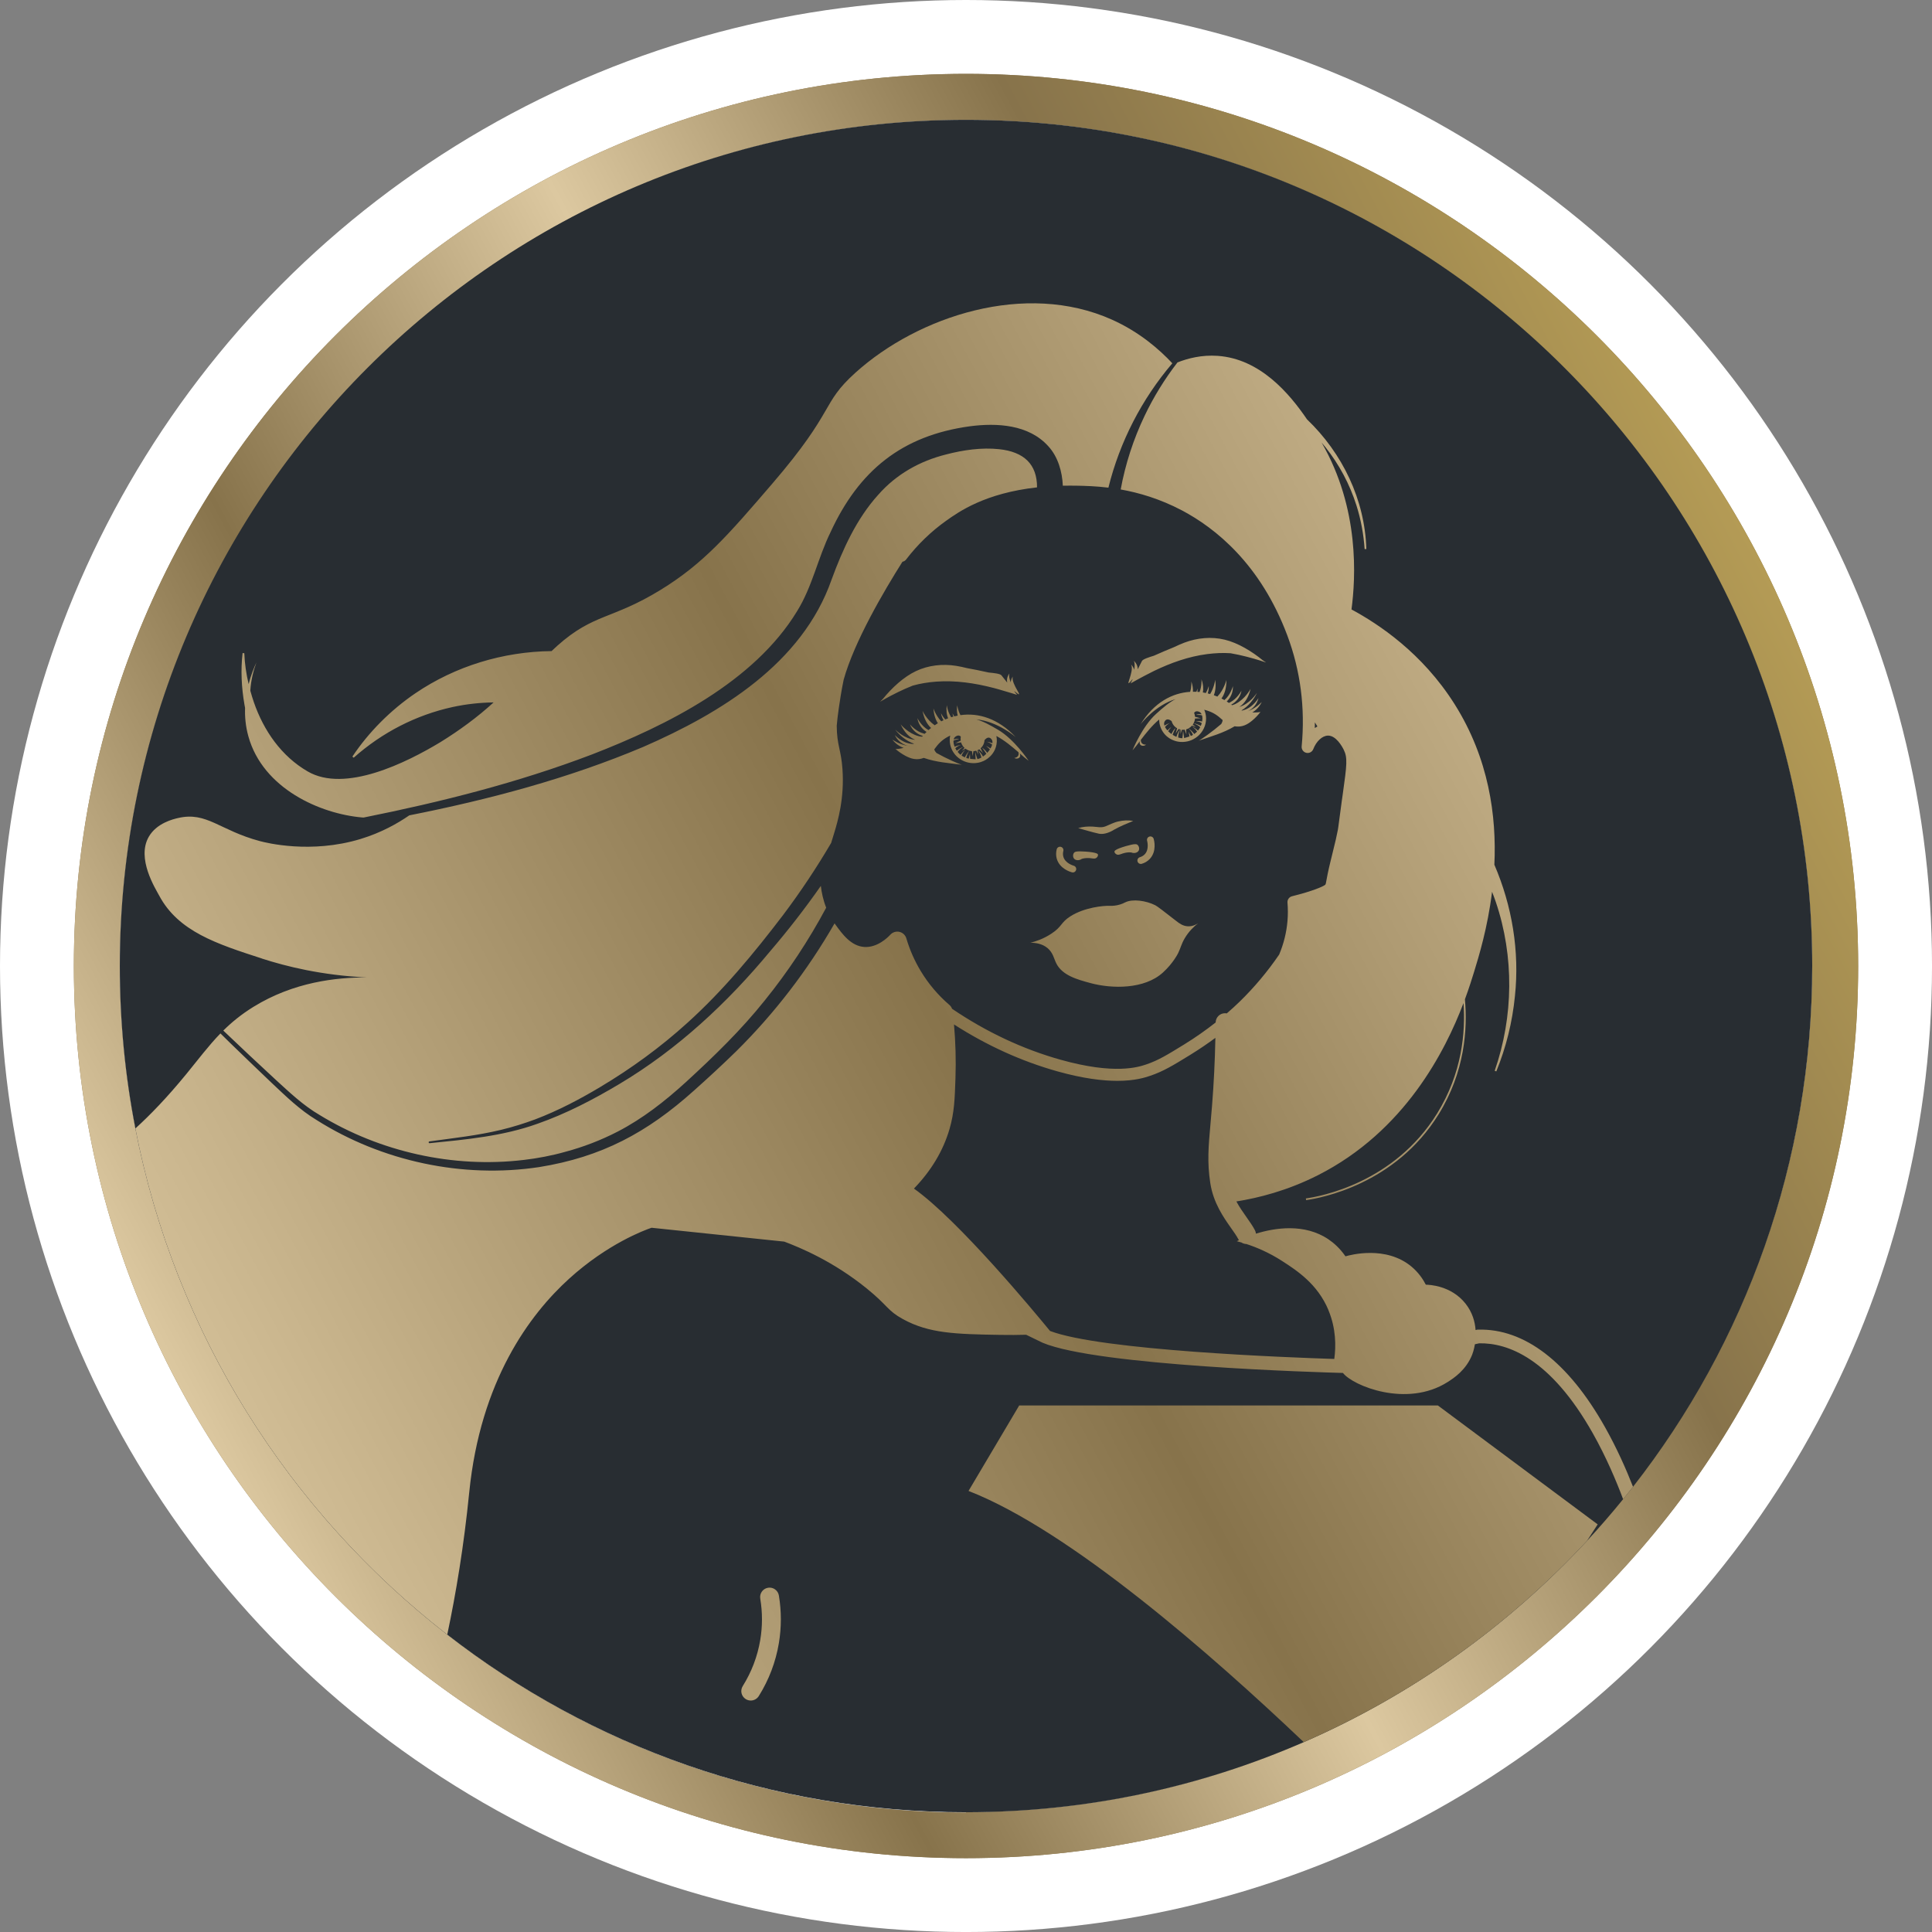
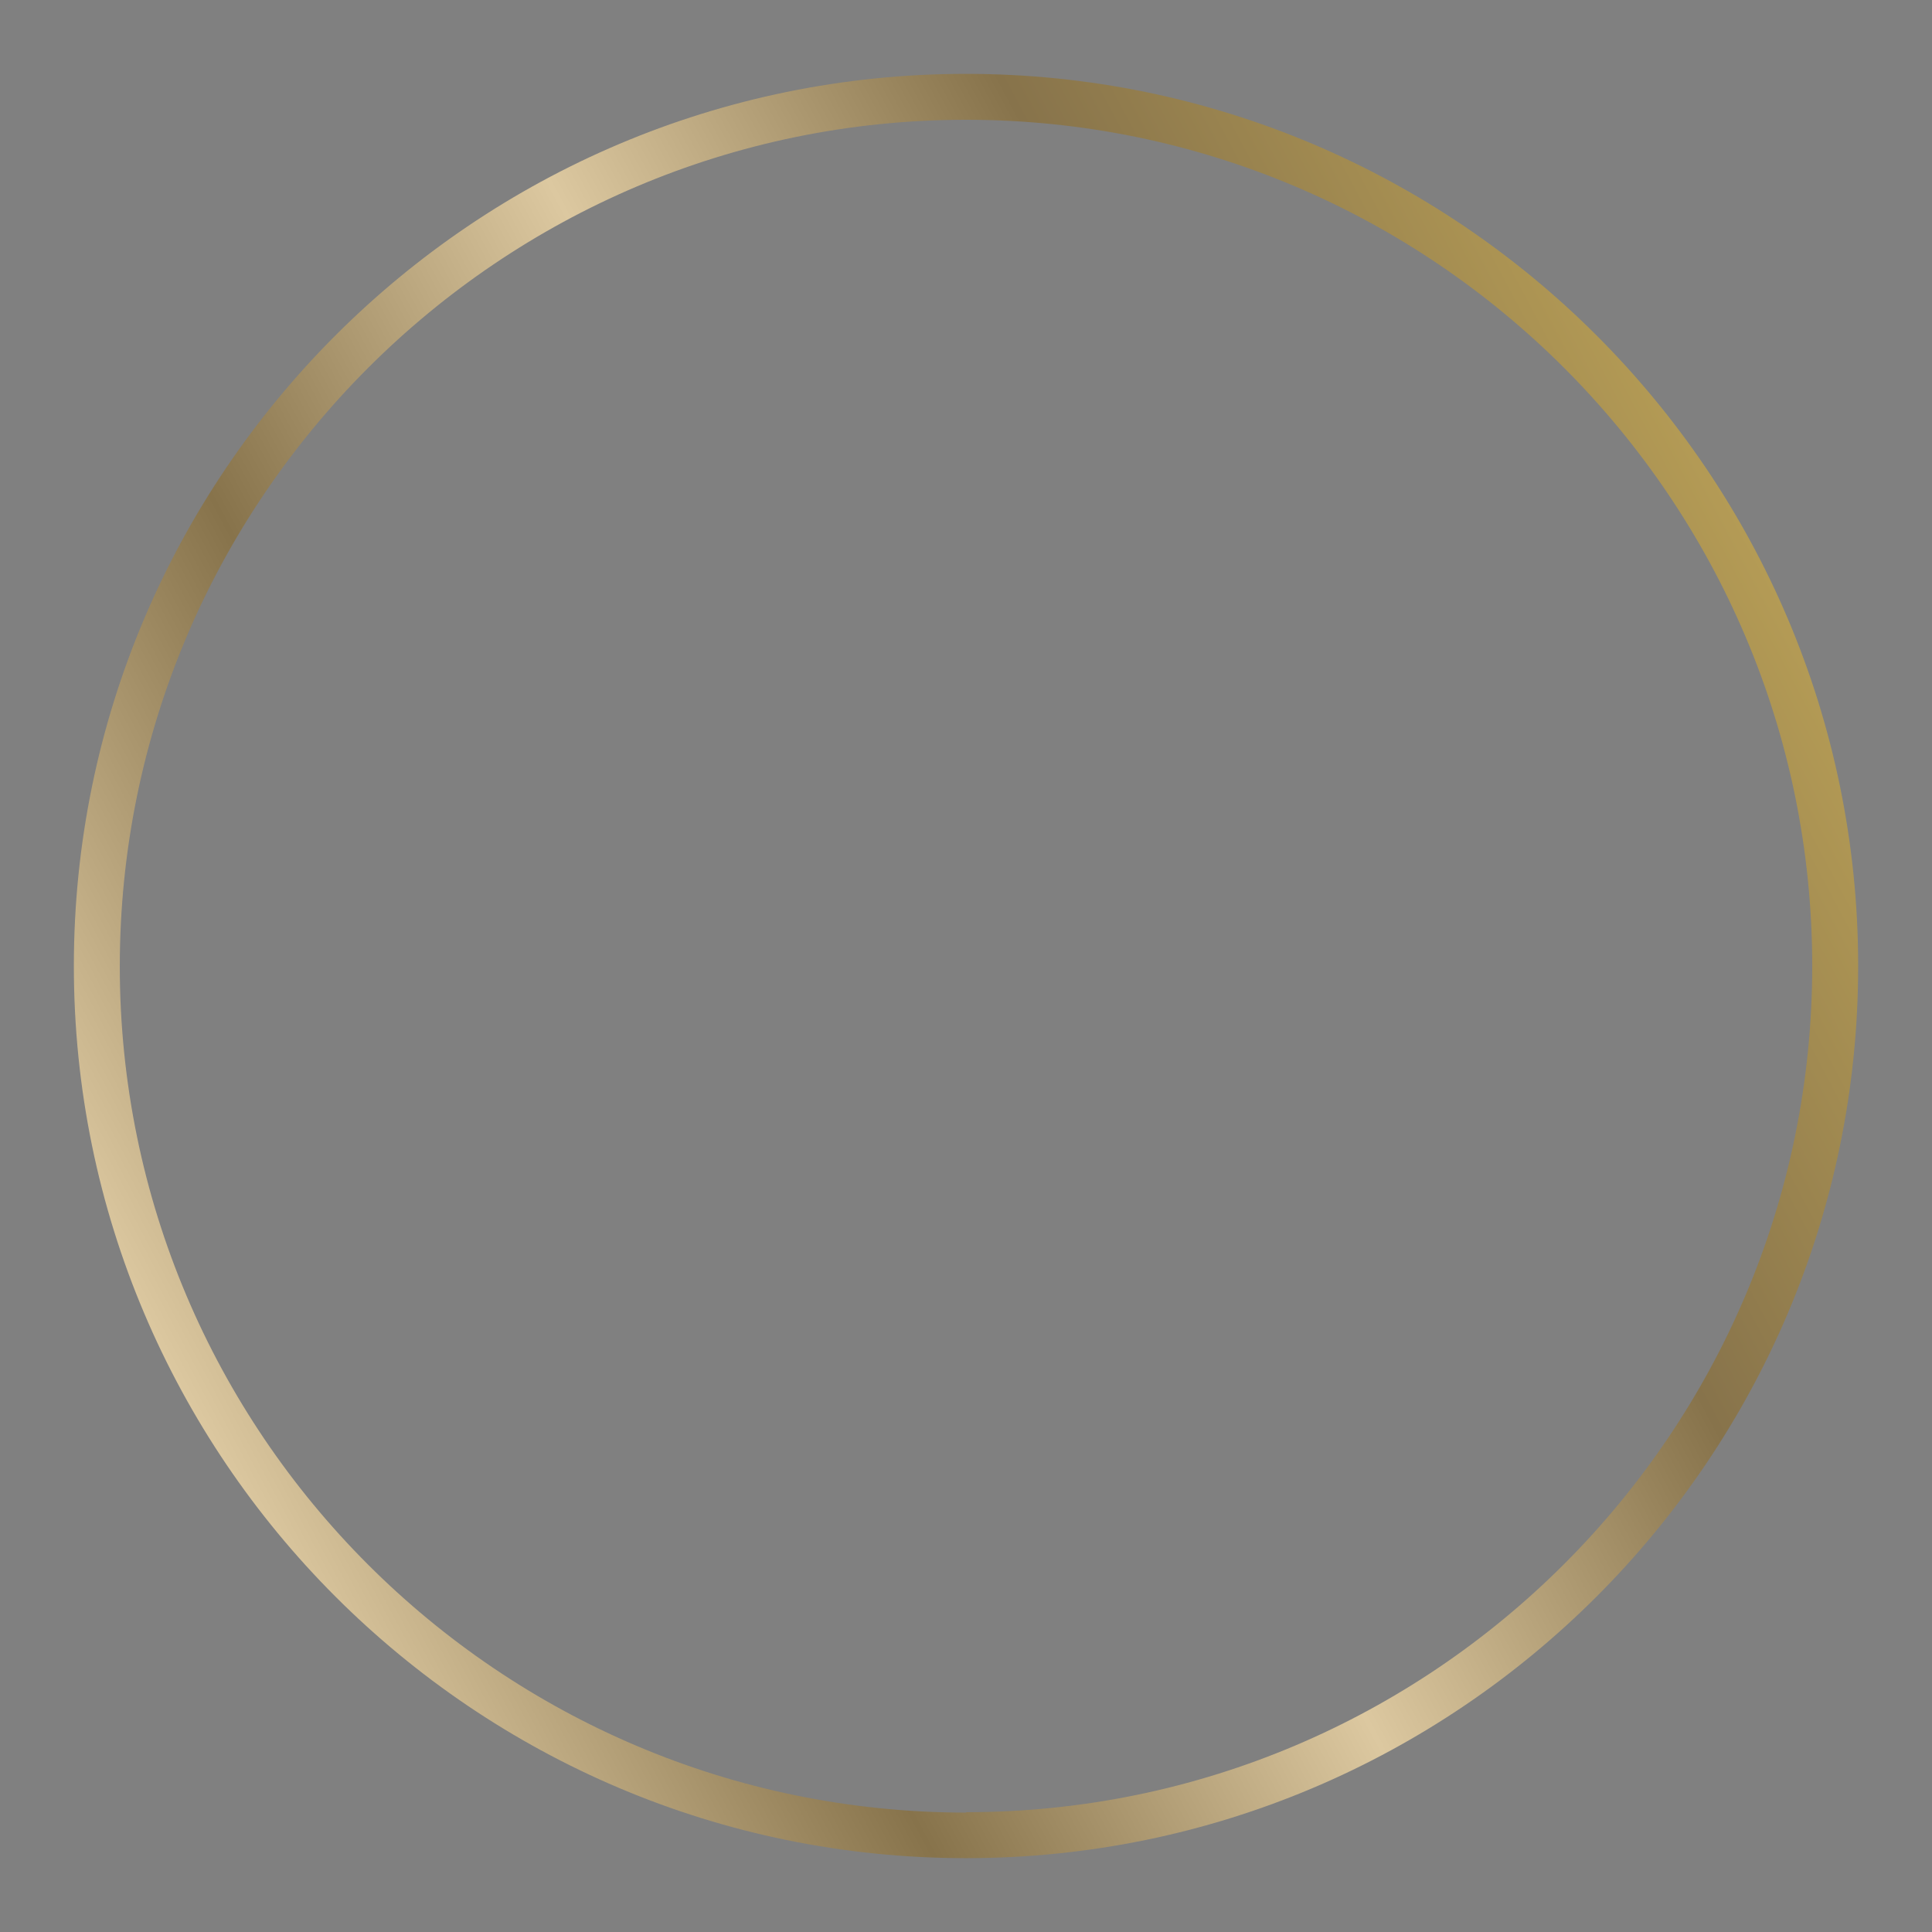
<svg xmlns="http://www.w3.org/2000/svg" id="Layer_2" data-name="Layer 2" viewBox="0 0 1011.81 1011.81">
  <rect x="0" y="0" width="1011.81" height="1011.81" fill="#808080" stroke="none" />
  <defs>
    <style>      .cls-1 {        fill: #87734b;      }      .cls-2 {        fill: #282d32;      }      .cls-3 {        fill: #fff;      }      .cls-4 {        fill: url(#Nucleas_Gold_Gradient_Swatch);      }      .cls-5 {        fill: url(#linear-gradient);      }    </style>
    <linearGradient id="linear-gradient" x1="989.77" y1="287.32" x2="164.7" y2="725.83" gradientTransform="translate(-71.33 -.67)" gradientUnits="userSpaceOnUse">
      <stop offset="0" stop-color="#b49b55" />
      <stop offset=".25" stop-color="#87734b" />
      <stop offset=".5" stop-color="#dcc8a0" />
      <stop offset=".75" stop-color="#87734b" />
      <stop offset="1" stop-color="#dcc8a0" />
    </linearGradient>
    <linearGradient id="Nucleas_Gold_Gradient_Swatch" data-name="Nucleas Gold Gradient Swatch" x1="1781.98" y1="-104.57" x2="91.27" y2="794.79" gradientUnits="userSpaceOnUse">
      <stop offset="0" stop-color="#b39a55" />
      <stop offset=".25" stop-color="#87734b" />
      <stop offset=".5" stop-color="#dbc79f" />
      <stop offset=".75" stop-color="#87734b" />
      <stop offset="1" stop-color="#dbc79f" />
    </linearGradient>
  </defs>
  <g id="Layer_1-2" data-name="Layer 1">
    <g>
      <g>
-         <circle class="cls-3" cx="505.91" cy="505.91" r="505.91" />
-         <path class="cls-1" d="M505.91,38.68C248.24,38.68,38.68,248.24,38.68,505.91s209.56,467.23,467.23,467.23,467.23-209.56,467.23-467.23S763.57,38.68,505.91,38.68ZM505.91,949.27c-244.39,0-443.17-198.78-443.17-443.17S261.52,62.73,505.91,62.73s443.17,198.78,443.17,443.17-198.78,443.17-443.17,443.17h0v.19Z" />
        <path class="cls-5" d="M505.91,38.68C248.24,38.68,38.68,248.24,38.68,505.91s209.56,467.23,467.23,467.23,467.23-209.56,467.23-467.23S763.57,38.68,505.91,38.68ZM505.91,949.27c-244.39,0-443.17-198.78-443.17-443.17S261.52,62.73,505.91,62.73s443.17,198.78,443.17,443.17-198.78,443.17-443.17,443.17h0v.19Z" />
      </g>
      <g>
-         <path class="cls-2" d="M949.08,505.91c0,102.85-35.04,197.52-93.82,272.71-1.72,2.19-3.45,4.38-5.22,6.53-6.04,7.45-12.33,14.71-18.85,21.75-41.35,44.68-91.8,80.81-148.4,105.48-54.18,23.61-114,36.71-176.88,36.71-102.38,0-196.64-34.71-271.67-93.01-83.03-64.5-142.51-157.89-163.34-265.07-5.36-27.54-8.16-55.98-8.16-85.09,0-244.76,198.43-443.17,443.18-443.17s443.16,198.42,443.16,443.17Z" />
-         <path class="cls-4" d="M836.72,798.33l-5.54,8.56c-41.35,44.68-91.8,80.81-148.4,105.48-48.33-45.95-122.54-110.92-175.55-131.55l26.53-44.75h219.29l83.67,62.26ZM393.18,890.59c1.64,0,3.26-.83,4.2-2.33,5.34-8.55,8.89-17.89,10.53-27.77,1.37-8.24,1.37-16.61,0-24.9-.45-2.7-3-4.52-5.69-4.07-2.7.45-4.52,2.99-4.07,5.69,1.2,7.21,1.2,14.49,0,21.66-1.44,8.59-4.52,16.71-9.17,24.15-1.45,2.32-.75,5.36,1.57,6.81.82.51,1.72.75,2.61.75h0ZM662.92,346.85c-.54-.36-1.08-.71-1.6-1.05-5.62-4.64-12.96-9.11-19.91-10.79-7.07-1.7-14.41-.98-21.19,1.57-1.79.67-3.5,1.46-5.22,2.26-.02.02-.04.03-.06.04-3.2,1.27-6.7,2.79-10.64,4.53-2.35.72-5.68,1.75-6.23,2.74,0,0,0,.02-.02.03l-2.2,4.35s0-.04,0-.04c.04-2.75-2.09-4.42-2.09-4.42.66,1.13.56,2.96.25,4.73-.43-1.57-1.46-2.58-1.6-2.7,1.77,3.6-4,13.17.03,8.4.21-.24.39-.49.55-.72.03.08.07.1.16.06l-1.05,2.08.05-.04c.06-.04,5.32-3.06,12.22-6.5,8.8-4.25,18.13-7.58,27.85-8.83,4.17-.53,8.18-.72,12.18-.45,0,0,.02,0,.03,0,3.02.52,5.89,1.17,8.28,1.78,5.8,1.47,10.18,3.02,10.18,3.02l.19.06-.16-.11ZM660.21,372.73c-1.3,1.73-2.81,3.32-4.49,4.7-1.2.99-2.51,1.89-3.96,2.44-1.73.67-3.49.79-5.17.49h0c-5.89,3.55-12.25,5.27-18.87,7.57,1.24-.54,7.26-4.78,11.86-8.77.31-.49.66-1.23.72-2.05-.02-.02-.04-.04-.06-.05-2.57-2.37-4.68-3.86-8.19-4.97-.44-.13-.88-.26-1.33-.38,0,0-.03,0-.04,0,.61,1.4.94,2.94.95,4.56.02,3.64-1.62,6.94-4.22,9.21-.4.33-.81.65-1.24.94-.43.29-.88.55-1.34.79h0c-.58.3-1.2.55-1.82.75-.21.06-.42.13-.64.19-.17.04-.35.09-.52.13-.79.17-1.63.28-2.47.3-1.35.03-2.64-.15-3.85-.52-.61-.19-1.2-.41-1.77-.68-.29-.13-.57-.29-.84-.44-.22-.13-.43-.26-.65-.4-.4-.26-.77-.55-1.13-.85-.47-.4-.9-.84-1.3-1.31-.11-.13-.22-.26-.31-.39-1.54-1.98-2.44-4.45-2.46-7.14v-.02s-.02,0-.03.02c-3.73,3.1-6.86,7.09-9.58,10.63h0c0,2.89,2.74,2.47,2.74,2.47-.92,1.04-3.9,1.05-3.25-1.79-1.37,1.8-2.65,3.45-3.84,4.79.14-.38,5.08-12.49,12.34-19.07,3.71-3.36,6.99-6.14,10.2-7.74-10.47,3.15-17.87,12.61-18.35,13.22,7.11-11.54,16.7-16.46,25.99-17.04.81-2.71.65-5.16.62-5.45.66,1.93.95,3.75.84,5.4.61-.02,1.22,0,1.82.03.4-.95.58-1.64.59-1.74.03.6,0,1.19-.07,1.77.39.03.76.05,1.14.09,1.27-3.28,1.02-6.51,1-6.71.87,2.54,1.12,4.89.71,6.93.53.09,1.06.18,1.58.3,1.05-1.88,1.48-3.5,1.52-3.68.06,1.35-.13,2.66-.56,3.88.43.11.86.22,1.28.34,2.18-3.54,2.65-7.3,2.68-7.52.4,3.12.16,5.87-.74,8.14.63.22,1.25.45,1.85.7,3.59-3.73,4.72-8.69,4.72-8.69.06,3.96-.8,7.27-2.57,9.69.52.27,1.03.55,1.54.84,3.23-2.76,4.38-7.04,4.44-7.31.15,3.07-1.08,6-3.23,8.04.39.24.76.49,1.13.76.14-.06.3-.13.45-.21,3.86-1.91,5.99-5.91,6.16-6.22-.58,3.19-2.61,5.87-5.37,7.32.13.1.27.21.4.31.6-.15,1.21-.38,1.82-.68,5.03-2.51,7.76-7.63,7.91-7.9-1.05,4.39-3.05,7.65-5.88,9.47,5.33-1.57,8.79-6.72,9.2-7.35-1.41,3.11-4.5,7.1-8.09,9.17.09.04.17.07.27.1.66-.14,1.39-.36,2.16-.69,3.95-1.72,6.3-5.59,6.48-5.89-.74,3.1-2.83,5.62-5.6,6.95,4.19-1.55,7.11-4.65,7.31-4.88-1.1,2.33-2.84,4.21-4.94,5.49,1.64.03,4.11-.03,4.38-.39ZM624.82,384.88c-.84-1.78-1.43-2.37-2.37-3.4-.4.22-.83.39-1.27.5.04,1.51.17,2.66.17,2.66l-.91-2.5c-.31.05-.62.08-.94.08-.19,0-.38,0-.56-.04-.43,1.28-.67,2.29-.67,2.29v-2.38c-.37-.07-.73-.18-1.06-.31-.81,1.2-1.38,2.26-1.47,2.42l.73-2.79c-1.41-.79-2.46-2.14-2.88-3.76-.8-.59-1.55-1-2.26-.89,0,0-.02,0-.03,0-.28.04-.56.17-.83.4h0c-.05.05-.1.1-.15.15-.73.74-.84,1.69-.49,2.7.93-.59,2.01-1.1,3.06-1.45-.45.23-1.6.72-2.77,2.17.31.6.74,1.21,1.27,1.8.72-.75,1.55-1.49,1.99-1.65-.47.45-1.09,1.2-1.6,2.08.52.52,1.11,1.02,1.73,1.46.58-1.14,1.18-2.38,2.23-3.21-.32.44-.97,1.74-1.64,3.61.65.42,1.31.78,1.99,1.07.42-1.42,1.24-3.15,1.96-3.83-.54,1.28-1.06,2.42-1.03,4.18.75.24,1.5.38,2.19.38.31-1.96.38-4.04.38-4.04l.56,3.95c.12-.03.24-.05.36-.09,1.03-.32,1.79-.53,2.42-.74-.18-1.32-.4-2.35-.44-2.52l1.13,2.27c.43-.17.82-.36,1.22-.62ZM629.51,374.64c-1.14-.36-1.92-.13-3.08-.31.94-.33,1.95-.37,2.88-.24-.25-.58-.64-1.02-1.16-1.26-1.38-.65-2.39-.23-2.78.53.26.63.43,1.3.47,2.02,1.69.5,3.11.77,3.11.77l-3.12.15c-.09,1.2-.52,2.31-1.19,3.23l1.64,1.18c-.14-.05-.94-.37-2.01-.71-.5.58-1.11,1.08-1.8,1.45.81.58,2.2,1.9,2.98,2.97.32-.24.67-.53,1.09-.89.13-.13.27-.25.4-.39-.97-1.42-1.63-1.87-2.67-2.7.75.36,2.17,1.31,3.12,2.2.46-.55.85-1.16,1.18-1.82-1.03-1.04-2.37-1.55-3.46-1.97.99.07,2.81.75,3.76,1.32.21-.49.38-1.01.51-1.51-1.55-.9-2.69-.93-3.27-1,1.43-.11,2.46-.04,3.44.22.22-1.2.22-2.35-.04-3.26ZM530.37,354.38s-.92,1.23-1.04,2.97c-.65-1.66-1.11-3.42-.69-4.66,0,0-1.75,2.06-1.16,4.74,0,.03,0,.05.02.08-1.64-2.07-3.04-3.84-3.04-3.84,0,0-.02-.03-.04-.04-.75-.84-4.09-1.19-6.51-1.41h-.04c-4.28-.93-8.07-1.73-11.5-2.33-.02,0-.04-.02-.07-.02-1.81-.44-3.63-.85-5.49-1.15-7.14-1.14-14.49-.37-21.07,2.72-6.46,3.03-12.72,8.85-17.28,14.5-.47.47-.93.93-1.41,1.42l-.13.14.17-.1s3.98-2.4,9.37-5.01c2.17-1.06,4.78-2.24,7.55-3.33,3.94-1.11,7.98-1.75,12.26-2.08,10.07-.75,20.21.75,29.97,3.28.33.08.66.17.97.26.31.08.61.16.91.25.1.03.2.05.3.08.2.04.4.1.58.16,5.59,1.58,9.55,2.88,9.61,2.9l.05.02-1.45-1.83c.1.04.14,0,.15-.08.21.2.43.4.68.59,4.91,3.86-2.69-4.37-1.66-8.25ZM534,394.5c1.26,2.68-1.68,3.27-2.8,2.44,0,0,2.78-.14,2.19-2.97-3.38-2.94-7.24-6.21-11.53-8.49,0,0-.02-.02-.04-.02,0,0,0,.02,0,.03.41,2,.27,4-.3,5.82-.12.37-.25.74-.4,1.09-.08.2-.18.4-.28.6-.27.53-.58,1.04-.92,1.53t-.02.02c-.19.27-.4.53-.6.79,0,0,0,0-.02.02-.22.26-.46.51-.7.75-.73.73-1.55,1.36-2.45,1.89-.3.17-.6.32-.91.48,0,0-.02,0-.03.02-.48.22-.98.41-1.49.58-.26.08-.53.16-.8.23-.26.05-.52.12-.79.16-6.69,1.21-13.17-3.07-14.49-9.59-.32-1.59-.31-3.16,0-4.65,0,0-.02,0-.03,0-.41.2-.83.41-1.23.64-3.21,1.79-4.98,3.67-7.02,6.51-.02.03-.04.04-.05.07.21.78.7,1.43,1.11,1.85t0,.02c5.27,2.97,11.99,5.89,13.36,6.2-6.94-.92-13.51-1.33-19.98-3.61h0c-1.58.63-3.32.86-5.15.56-1.54-.26-2.99-.87-4.38-1.6-1.92-1.02-3.72-2.26-5.35-3.7.33.31,2.75-.13,4.36-.49-2.32-.84-4.39-2.33-5.94-4.38.22.15,3.77,2.67,8.26,3.32-3.03-.72-5.63-2.79-6.98-5.71.19.21,3.28,3.57,7.53,4.46.82.17,1.57.24,2.26.25.08-.05.15-.1.23-.15-3.94-1.31-7.78-4.62-9.79-7.4.28.29,4.79,4.88,10.5,5.38-3.13-1.22-5.74-4.02-7.64-8.08.22.28,3.92,4.7,9.33,6.14.66.18,1.3.27,1.92.3.1-.13.22-.27.32-.4-3.01-.86-5.53-3.07-6.73-6.08.18.22,3.09,3.74,7.29,4.85.15.04.31.08.46.11.31-.33.63-.66.96-.97-2.53-1.56-4.32-4.19-4.79-7.23,0,0,1.98,4.15,5.81,6.27.43-.38.88-.75,1.34-1.11-2.21-2.02-3.72-5.09-4.46-8.98,0,0,2.1,4.63,6.37,7.56.54-.37,1.1-.73,1.66-1.07-1.33-2.04-2.12-4.69-2.35-7.81,0,0,1.19,3.71,4.12,6.82.39-.21.78-.4,1.19-.58-.66-1.11-1.11-2.37-1.32-3.7,0,0,.75,1.58,2.23,3.29.49-.22.99-.41,1.5-.6-.83-1.91-1.06-4.26-.71-6.92.03.21.42,3.41,2.32,6.37.37-.12.74-.22,1.11-.32-.19-.56-.33-1.13-.42-1.73,0,0,.31.66.93,1.59.59-.15,1.19-.29,1.79-.4-.44-1.59-.53-3.44-.26-5.48,0,0,.28,2.58,1.71,5.24,9.23-1.31,19.62,1.6,28.91,11.48h0s-9.41-8.26-20.66-9.27c3.46.92,7.23,2.97,11.54,5.52,8.35,4.94,15.56,15.64,15.92,16.18-1.45-1.07-3.02-2.44-4.74-3.94ZM476.32,390.7c-.23-.02-.47-.04-.7-.08.2.05.4.1.61.13h0s.05-.03.08-.04ZM518.74,386.64c-.06-.04-.13-.08-.19-.11-.31-.18-.62-.25-.9-.24-.73.03-1.37.58-2.05,1.33-.09,1.67-.84,3.2-2.07,4.26l1.28,2.59c-.1-.12-.88-1.05-1.94-2.08-.31.21-.63.39-.98.52l.48,2.32c-.07-.15-.49-1.02-1.1-2.08-.18.05-.36.1-.55.13-.31.06-.64.1-.94.11l-.39,2.64s-.1-1.16-.37-2.65c-.46-.03-.91-.11-1.34-.24.03-.04.05-.07.07-.11l-.1.1c-.75-.22-1.44-.58-2.06-1.05-1.09.61-1.85,1.12-1.85,1.12l1.39-1.5c-.84-.77-1.47-1.77-1.81-2.92l-3.06.47c.19-.08,1.43-.6,2.87-1.37-.1-.71-.08-1.41.05-2.08-.53-.68-1.61-.89-2.85.04-.47.34-.75.85-.89,1.47.9-.31,1.89-.48,2.89-.34-1.1.41-1.91.33-2.97.93-.08.95.15,2.08.61,3.2.91-.45,1.9-.73,3.34-.91-.56.18-1.67.44-3.01,1.65.23.47.5.93.81,1.37.81-.75,2.46-1.79,3.41-2.05-.99.63-2.19,1.4-2.99,2.62.45.58.96,1.1,1.52,1.54.76-1.07,1.96-2.28,2.61-2.79-.84,1.02-1.4,1.6-2.08,3.19.15.1.31.19.46.28h0c.48.28.89.49,1.26.66.56-1.22,1.66-2.79,2.33-3.52,0,0,.02,0,.03,0-.71,1.2-1.19,1.9-1.64,3.81h0c.46.18.87.28,1.32.36l.66-2.47s-.03,1.13.08,2.58c.66.06,1.44.13,2.51.22.13,0,.24.02.37.02l-.24-3.96s.48,2.01,1.18,3.86c.68-.14,1.37-.42,2.07-.81-.32-1.73-1.07-2.74-1.85-3.88.84.52,1.99,2.05,2.69,3.35.61-.41,1.19-.91,1.74-1.45-1.03-1.69-1.93-2.84-2.34-3.2,1.2.59,2.04,1.69,2.82,2.7.53-.57,1-1.17,1.4-1.79-.68-.76-1.44-1.37-1.98-1.72.46.07,1.43.62,2.29,1.21.4-.67.7-1.37.87-2.01-1.44-1.18-2.66-1.43-3.15-1.56,1.1.13,2.26.41,3.29.82.13-1.08-.16-1.99-1.03-2.58ZM561.85,456.92c.8,0,1.53-.54,1.73-1.35.24-.96-.33-1.94-1.29-2.19-.04-.02-4.45-1.2-5.41-4.73-.26-.93-.26-1.93,0-2.97.24-.96-.34-1.94-1.3-2.18s-1.94.34-2.18,1.3c-.41,1.64-.4,3.25,0,4.79,1.47,5.43,7.31,7.09,7.98,7.26.15.04.3.05.45.05h.02ZM597.46,452.46c.17,0,.35-.03.52-.08,1.62-.49,2.99-1.32,4.1-2.47,3.9-4.06,2.32-9.92,2.12-10.58-.28-.95-1.28-1.49-2.23-1.21s-1.49,1.28-1.21,2.23c0,.04,1.27,4.43-1.27,7.07-.67.7-1.53,1.21-2.55,1.52-.94.29-1.48,1.28-1.2,2.24.23.77.94,1.28,1.72,1.28h0ZM575.01,447.53c.18.62-.32,1.37-.82,1.74-1.09.82-2.39,0-4.92.1-1.18.04-2.12.26-2.67.41-1.51,1.06-3.3.87-4.11-.1-.7-.85-.64-2.26,0-3.08.38-.49,1.12-.97,6.06-.61,6.03.44,6.39,1.28,6.46,1.54h0ZM583.64,445.94c-.04.64.6,1.28,1.17,1.54,1.23.58,2.35-.48,4.84-.92,1.16-.21,2.12-.19,2.7-.15,1.7.72,3.41.16,4-.95.51-.97.15-2.34-.64-3.01-.47-.4-1.29-.72-6.05.66-5.8,1.69-5.98,2.58-6,2.85h-.02ZM564.65,433.7h0c3.91,1.04,7,2.06,10.92,2.93,2.72.51,5.82-.79,7.95-2.14,3.23-1.82,6.41-3.07,9.95-4.55-2.55-.48-5.18-.33-7.72.25-2.32.44-4.89,1.85-6.92,2.63-2.2.79-4.13.23-6.54.08-2.58-.13-5.17.04-7.65.8h0ZM539.65,493.72c2.6,0,6.09.45,8.9,2.76,2.94,2.43,3.35,5.45,4.6,7.98,3.15,6.4,11.08,8.54,18.1,10.43,11.04,2.97,28,3.3,37.74-5.53,5.45-4.93,7.98-10.13,7.98-10.13,1.45-2.96,1.66-4.7,3.38-7.67,2.23-3.86,5.04-6.42,7.05-7.98-1.09.69-2.94,1.62-5.21,1.54-2.74-.1-4.67-1.62-6.14-2.76-6.62-5.15-9.93-7.73-11.04-8.28-4.92-2.46-11.89-3.38-15.64-1.54-.49.24-2.03,1.08-4.3,1.54-1.99.4-3.52.32-3.99.31-3.09-.11-13.13.77-20.56,5.53-5.18,3.31-4.15,5.34-10.13,9.2-4.07,2.63-7.99,3.92-10.74,4.6h0ZM128.34,370.7c-.11-.56-.22-1.11-.31-1.66-1.56-8.94-2.02-18.03-.99-27.02l.9.06c.22,5.44,1.02,10.87,2.26,16.18,1.21-4.65,2.79-8.54,4.1-11.35-1.45,3.91-2.86,8.99-3.21,14.81.56,2.03,1.18,4.05,1.86,6.04,5.17,14.98,14.46,28.27,28.12,36.21,19.57,11.48,51.81-4.56,69.63-15.33,9.68-5.99,19.31-12.98,27.8-20.78-7.23.1-14.45.9-21.46,2.42-19.22,4.21-36.97,13.35-51.81,26.54l-.68-.59c8.55-12.84,20.01-24.32,32.96-33.14,20.99-14.25,45.93-21.81,71.35-22.11.94-.92,1.95-1.86,3.05-2.83,19.08-16.99,28.44-13.54,54-29.19,22.56-13.82,35.57-28.94,58.37-55.46,33.77-39.27,25.38-41.8,43.78-58.37,32.83-29.56,88.99-48.03,134.27-27.73,14.66,6.58,25.03,15.81,31.63,22.86-15.99,18.72-27.54,41.14-33.48,65.13-6.64-.81-12.18-.93-16.08-1.02-2.7-.05-5.28-.05-7.79,0-.31-7.31-2.51-15.11-7.57-20.64-10.3-11.49-27.02-12.31-40.98-10.5-35.72,4.84-58.25,23.25-73.11,55.49-6.63,13.52-9.52,28.49-17.48,41.31-22.55,37.15-68.15,59.86-107.51,75.11-38.7,14.74-78.91,24.88-119.55,33.02-.26-.02-.51-.04-.77-.05-21.81-1.86-51.96-15.03-59.57-42.49-1.45-5.19-1.89-10.23-1.73-14.93h0ZM137.19,501.99c-23.73-7.68-43.8-14.18-53.82-32.95-2.05-3.84-11.94-19.42-5.49-30.75,4.12-7.25,12.89-9.31,15.37-9.88,15.02-3.52,21.76,6.47,42.84,12.08,3.32.89,26.68,6.8,52.72-1.1,10.93-3.32,19.47-8.19,25.54-12.38,41.84-8.3,83.23-19.26,122.55-35.86,40.55-17.69,83.25-43.68,98.6-87.58,5.81-15.85,13.09-31.91,24.41-44.41,9.49-10.83,21.84-17.73,35.62-21.17,8.96-2.34,18.59-3.71,27.69-2.75,13.06,1.39,19.92,7.9,19.89,20-27.26,3.02-40.98,12.78-47.55,17.45-7.92,5.62-14.99,12.46-21.03,20.34-.49.64-1.18,1.02-1.91,1.16-9.82,15.55-25.25,41.86-30.79,61.8-1.2,5.82-1.97,10.94-2.56,15-.5,3.45-.84,6.42-1.07,9.12.1,10.4,2.27,12.25,3.01,22.74,1.07,15.26-2.43,27.16-4.38,33.56-.53,1.75-1.04,3.44-1.55,5.05-7.65,13.02-16.03,25.61-25.12,37.69-15.26,20.02-31.46,39.66-50.19,56.54-14,12.71-29.39,23.91-45.63,33.6-10.83,6.48-22.05,12.35-33.85,16.86-5.9,2.2-11.93,4.08-18.07,5.56-12.27,2.97-24.94,4.32-37.53,6.06-.25.04-.43.27-.4.52s.26.44.52.41c18.93-1.9,38.26-3.65,56.37-10.14,15.11-5.29,29.37-12.72,43.1-20.92,30.31-18.07,56.46-42.43,78.9-69.52,9.38-10.94,18.24-22.35,26.5-34.17.39,3.41,1.2,7.36,2.8,11.42-9.15,17.11-19.89,33.37-32.1,48.48-12.39,15.55-26.71,29.42-41.35,42.84-10.93,9.97-22.63,19.16-35.79,25.96-8.71,4.5-18,8.07-27.47,10.59-6.78,1.93-14.74,3.46-21.75,4.24-36.81,4.38-75.18-4.19-106.81-23.53-8.61-5.01-15.84-11.91-23.17-18.61-9.16-8.47-18.28-16.99-27.3-25.62,4.46-4.4,9.49-8.54,15.83-12.45,21.08-13,43.41-15.44,59.32-15.38-23.64-1.1-42.34-5.81-54.92-9.88v-.02ZM855.26,778.62c-1.72,2.19-3.45,4.38-5.22,6.53-3.51-9.39-8.81-22-15.83-34.45-22.26-39.46-44.61-47.47-59.54-47.19l-2.24.49c-.51,3.03-1.29,5.09-1.43,5.44-3.21,8.09-9.53,12.24-12.87,14.36-21.35,13.59-49.69,1.93-54.8-4.77-12.44-.33-128.47-3.7-157.28-15.81l-.17-.08-8.46-4.11c-4.13.12-8.64.15-13.47.07-23.55-.39-37.39-.75-51.08-8.27-8.31-4.56-7.6-6.85-18.97-16.06-17.58-14.24-34.78-21.36-43.17-24.52l-69.5-7.26c-3.72,1.26-23.04,8.4-43.23,26.74-20.6,18.72-46.4,53.32-52.26,111.88-2.8,28.04-6.95,52.98-11.5,74.45-83.03-64.5-142.51-157.89-163.34-265.07,7.69-7,16.49-16.04,26.74-28.57,6.33-7.73,11.55-14.75,17.81-21.2,1.76,1.74,3.52,3.48,5.3,5.21,7.2,6.98,14.41,13.92,21.68,20.84,7.31,6.89,14.66,14.06,23.34,19.28,34.23,21.66,76.48,30.7,116.55,24.68,32.7-5.26,56.51-18.01,81-39.97,7.56-6.75,14.89-13.5,22.15-20.59,20.13-19.89,37.5-42.55,51.61-67.09.13.18.24.35.37.53,3.68,5.09,8.27,11.41,15.26,11.83,6.71.4,12.1-4.83,13.6-6.45,1.2-1.3,3.02-1.86,4.75-1.46,1.73.4,3.11,1.71,3.61,3.41,1.77,6,4.3,11.75,7.52,17.09,4.03,6.68,9.08,12.66,15.03,17.77.64.54,1.11,1.24,1.39,2.01,17.95,12.17,37.03,21.13,56.8,26.68,28.43,7.98,40.8,3.84,44.86,2.48,6.29-2.11,11.08-5.05,19.77-10.4,5.72-3.51,11.35-7.46,16.61-11.58.05-2.7,2.24-4.89,4.98-4.85.29,0,.58.04.85.09,2.35-2.02,4.59-4.06,6.69-6.1,7.69-7.49,14.67-15.8,20.75-24.72,2.38-5.66,3.85-11.57,4.35-17.59.27-3.19.27-6.42,0-9.62-.13-1.54.88-2.94,2.38-3.32,10.74-2.67,16.29-5.08,17.4-6.02.09-.14.16-.29.21-.37.11-.3.22-.93.39-1.84.31-1.75.85-4.69,2.17-10.11l.84-3.41c1.81-7.36,2.35-9.59,2.97-12.9.19-1.01.35-2.22.63-4.42.29-2.21.71-5.56,1.45-10.83l.47-3.28c2.23-15.87,2.63-19.37.53-23.59-.86-1.73-3.99-7.36-8.15-7.36-.04,0-.09,0-.13,0-2.97.08-6.05,2.94-7.66,7.09-.57,1.46-2.13,2.28-3.66,1.92-1.53-.36-2.55-1.8-2.41-3.36,1.91-20.12-.61-39.67-7.51-58.09-14.02-37.46-37.77-56.31-55.22-65.52-11.56-6.09-22.61-9.27-32.05-10.95,2.44-13.29,6.66-26.31,12.54-38.61,4.71-9.88,10.5-19.24,17.19-27.92,5.35-2.11,12.66-4.05,21.12-3.44,22.11,1.58,37.38,19.51,46.73,33.26,18.51,17.67,30.31,42.04,31.07,67.9l-.9.04c-.52-7.75-1.94-15.45-4.27-22.84-3.49-11.06-9.04-21.47-16.26-30.54-.65-.82-1.31-1.61-1.99-2.41,20.07,34.71,17.79,71.03,15.65,87.39,14.13,7.64,37.01,22.69,54,49.62,17.95,28.46,22.01,58.59,20.82,84.07,9.28,21.54,13.25,45.33,10.77,68.79-1.34,13.58-4.63,26.91-9.76,39.45l-.84-.32c9.88-28.42,10.24-59.89.6-88.36-.61-1.82-1.28-3.6-1.98-5.38-2.32,18.82-6.94,33.85-9.39,41.85-1.01,3.28-2.55,8.29-4.82,14.44,1.39,15.45,0,37.97-13.77,60.22-22.77,36.82-61.8,43.91-69.4,44.97l-.13-.89c7.53-1.03,46.21-8.07,68.76-44.54,13.07-21.15,14.89-42.56,13.79-57.77-9.55,25.16-30.8,67.09-76.15,90.11-16.22,8.23-31.42,11.97-42.8,13.78,1.64,3.03,3.56,5.75,5.36,8.31,1.66,2.35,3.23,4.58,4.37,6.78.3.58.46,1.18.52,1.78,9.98-3.08,25.45-5.51,37.98,2.97,2.74,1.85,5.96,4.64,8.91,8.9,2.42-.7,21.22-5.84,34.65,5.45,3.53,2.97,5.87,6.37,7.43,9.41,1.62.02,13.2.33,20.79,9.9,3.59,4.54,4.96,9.47,5.27,13.85l.97-.22h.35c24.26-.66,47.24,16.95,66.4,50.96,6.31,11.19,11.21,22.33,14.73,31.33ZM689.94,380.45c-.44-.71-.88-1.42-1.32-2.13,0,.98-.02,1.96-.04,2.95.44-.31.9-.58,1.36-.82ZM695.75,686.17c-5.73-13.78-16.65-20.83-24.25-25.74-6.88-4.45-13.44-7.19-18.74-8.92-.93-.02-1.83-.31-2.61-.81-.85-.25-1.67-.47-2.43-.66.21-.11.6-.31,1.13-.55-.14-.21-.28-.42-.4-.65-.83-1.59-2.14-3.45-3.67-5.62-3.95-5.6-9.36-13.26-10.94-23.64-1.69-11.07-.96-19.12.13-31.31.25-2.8.52-5.85.79-9.23.93-11.59,1.51-23.51,1.75-35.5-3.92,2.9-8.3,5.9-13.17,8.9-8.8,5.41-14.11,8.67-21.08,11-2.49.84-7.78,2.61-17.1,2.61-7.58,0-17.85-1.17-31.45-4.99-18.76-5.27-36.9-13.51-54.09-24.55.82,9.26,1.09,18.65.77,28.01-.36,10.92-.6,18.13-3.11,26.75-3.31,11.36-9.58,21.84-18.64,31.2,23.19,16.43,63.26,64.78,71.26,74.56,26.76,10.21,124.38,13.89,148.88,14.67.93-6.78.91-15.99-3.06-25.53Z" />
-       </g>
+         </g>
    </g>
  </g>
</svg>